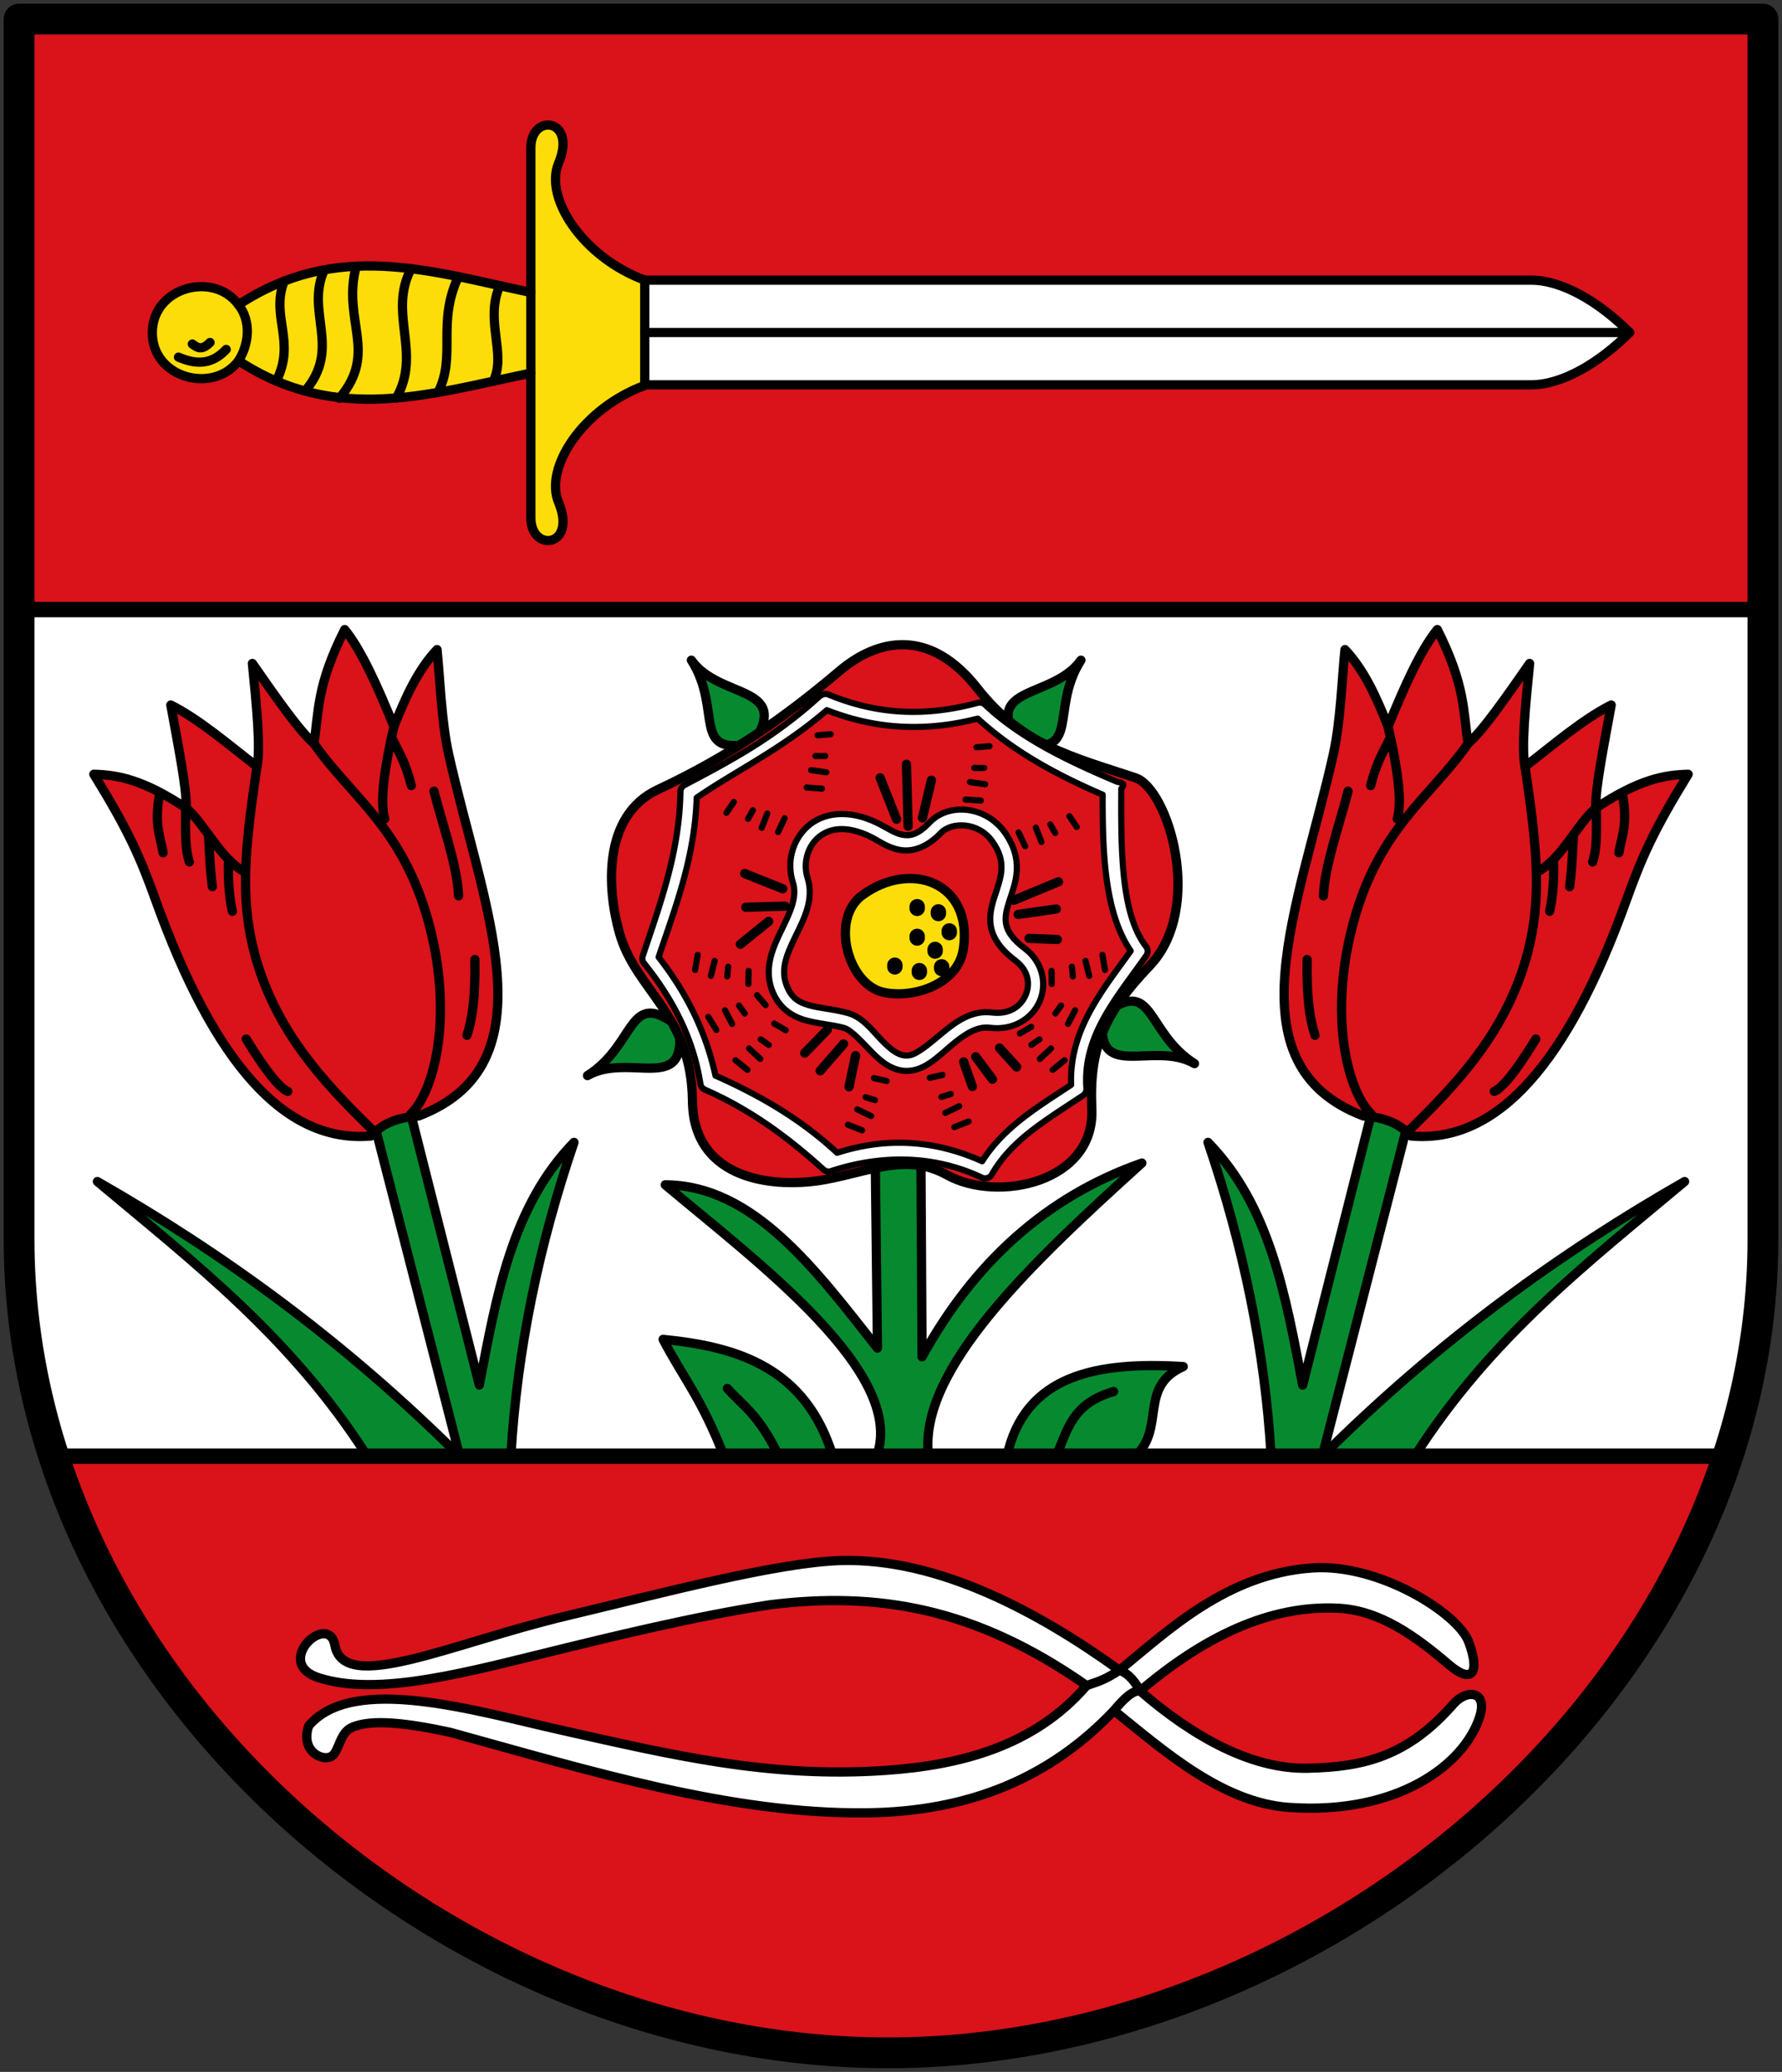
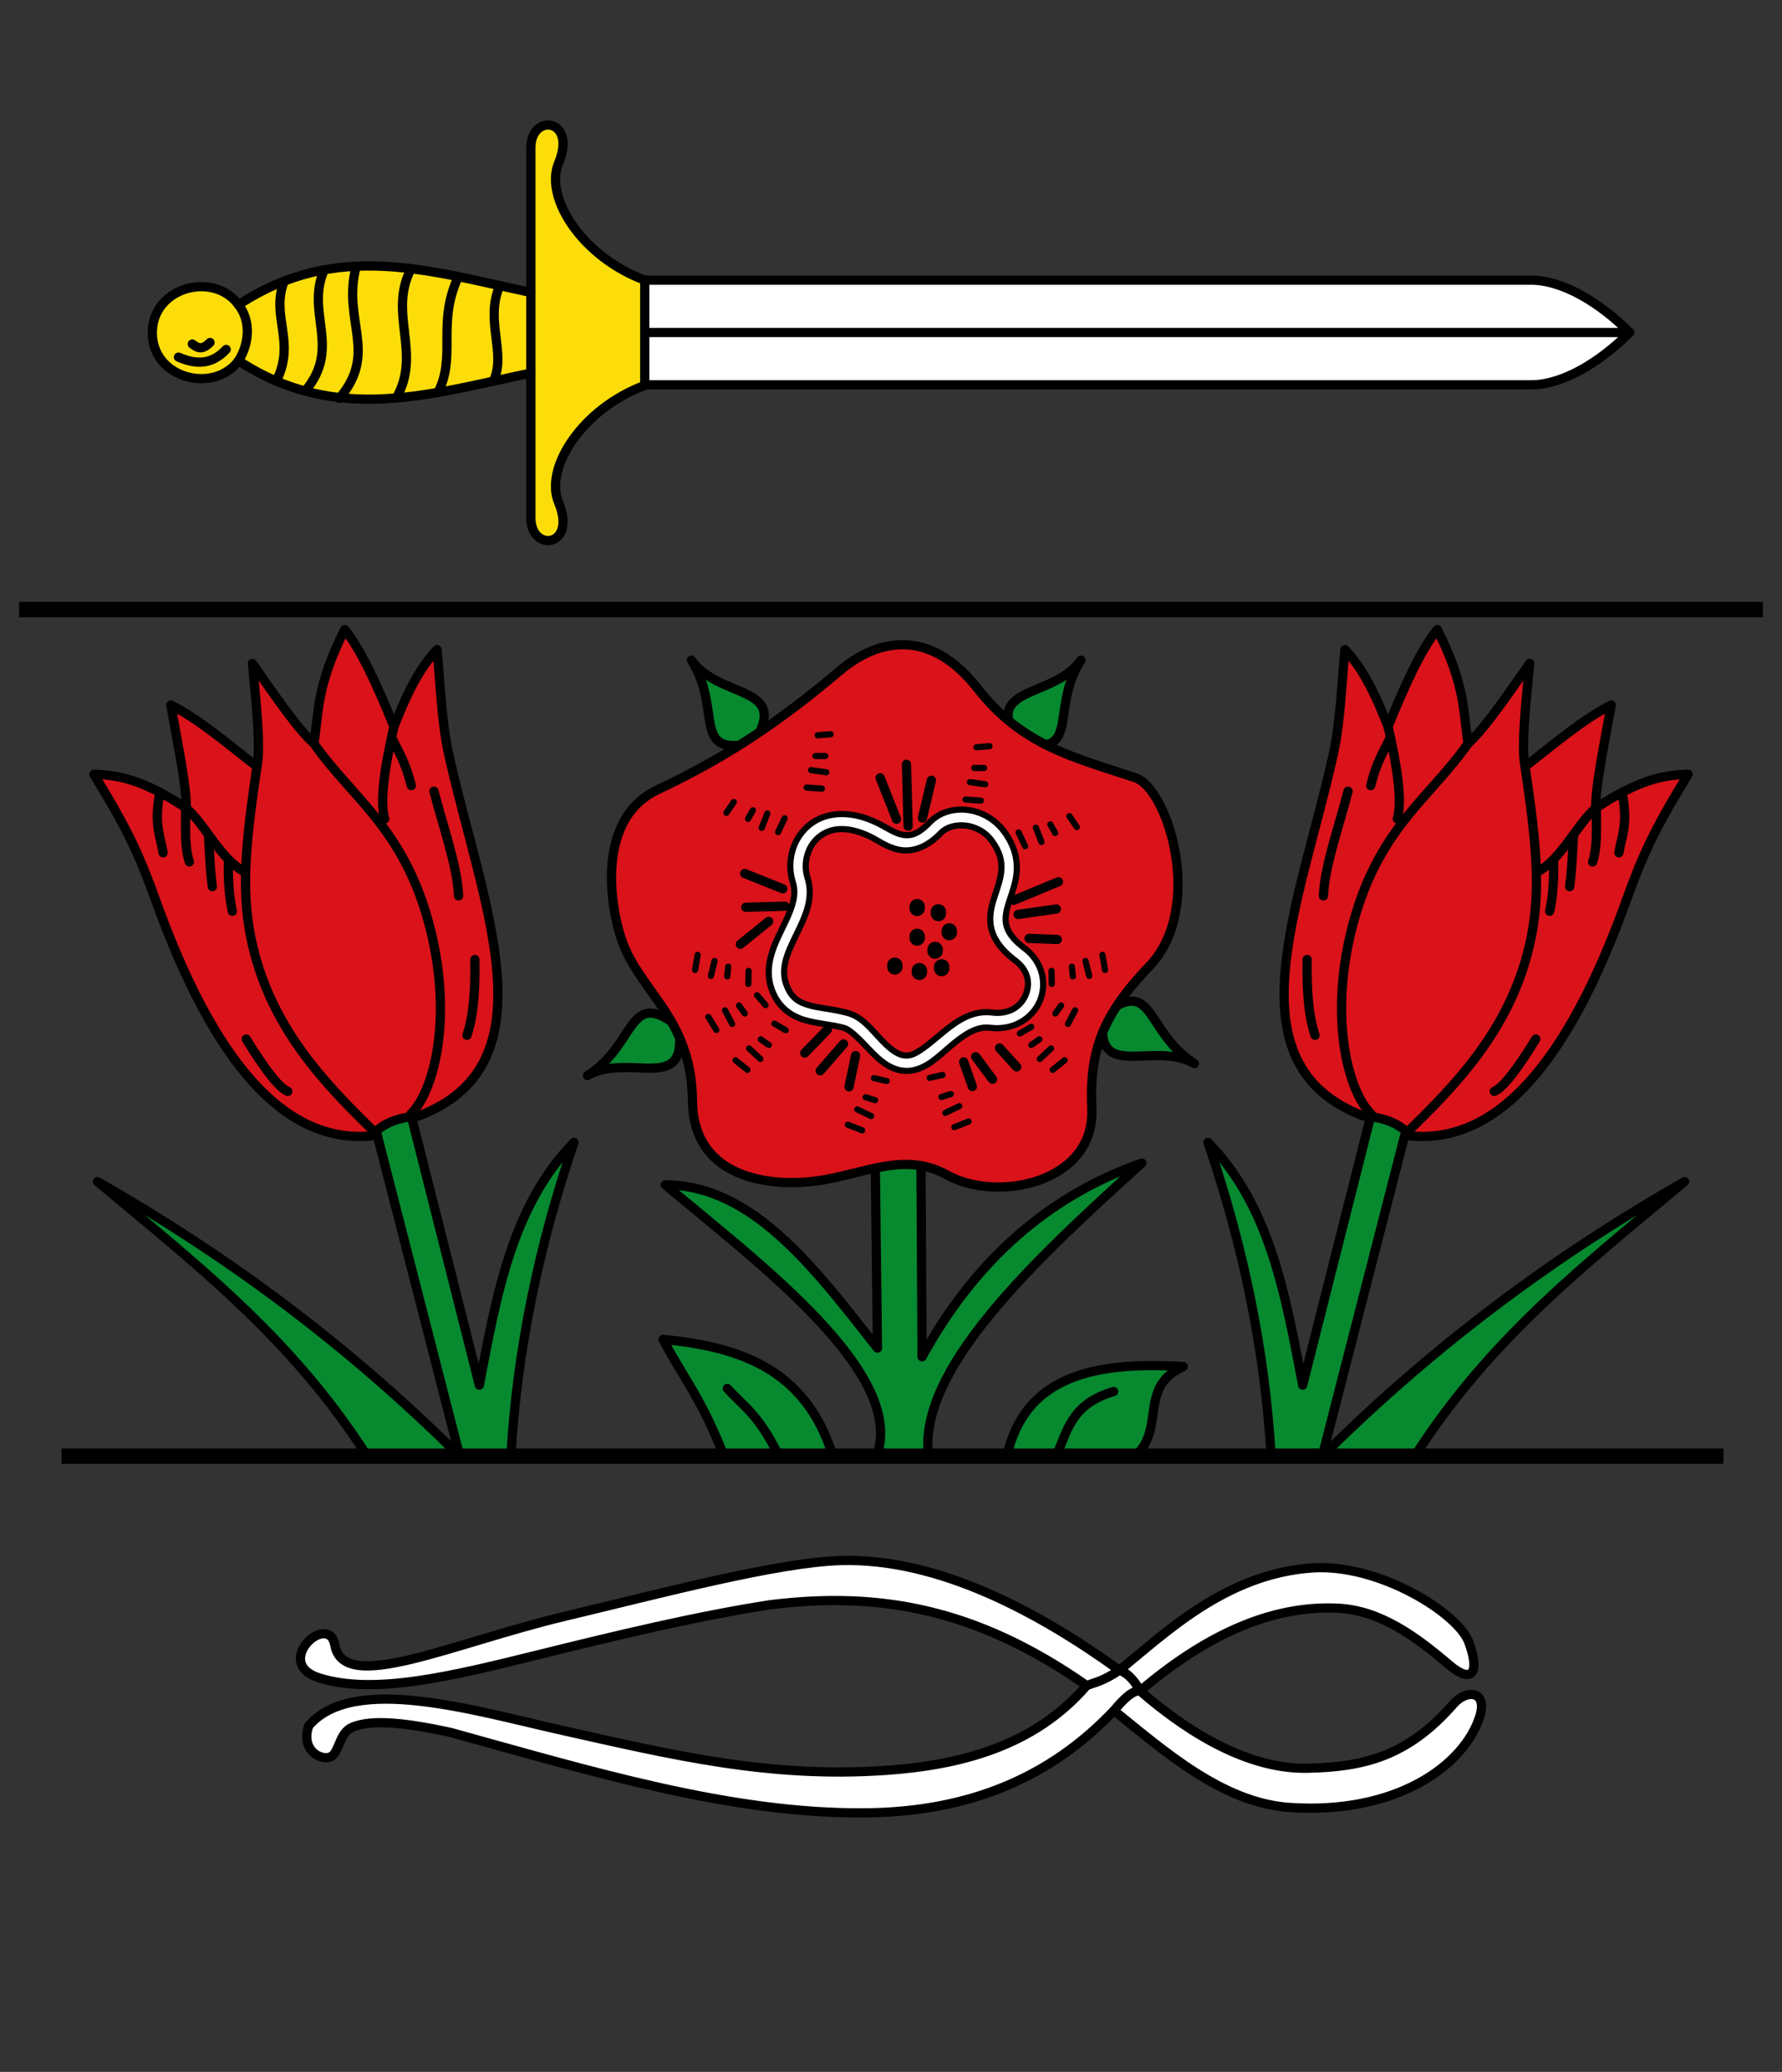
<svg xmlns="http://www.w3.org/2000/svg" width="579" height="673">
  <rect width="100%" height="100%" fill="#333333" stroke="none" />
-   <path d="M6.2 6.2v396.3c0 143.6 138.5 264.3 282.3 264.3 143.6 0 284.3-120.5 284.3-264.3V6.2Z" style="fill:#da121a;fill-opacity:1;stroke:none;stroke-width:10;stroke-linecap:round;stroke-linejoin:round;stroke-miterlimit:4;stroke-dasharray:none;stroke-opacity:1" />
-   <path d="M5 198h570v195c0 27.13-6.827 53.725-15 80H20c-9.731-16.91-15-44.56-15-75Z" style="fill:#fff;stroke:none;stroke-width:1px;stroke-linecap:butt;stroke-linejoin:miter;stroke-opacity:1" />
  <g style="stroke:#000;stroke-width:3;stroke-linecap:round;stroke-linejoin:round;stroke-miterlimit:4;stroke-dasharray:none;stroke-opacity:1">
-     <path style="fill:#fff;stroke:#000;stroke-width:3;stroke-linecap:round;stroke-linejoin:round;stroke-miterlimit:4;stroke-dasharray:none;stroke-opacity:1" d="M205 91h288c10 0 22 7 32 17-10 10-22 17-32 17H205Z" transform="translate(4.49)" />
+     <path style="fill:#fff;stroke:#000;stroke-width:3;stroke-linecap:round;stroke-linejoin:round;stroke-miterlimit:4;stroke-dasharray:none;stroke-opacity:1" d="M205 91h288c10 0 22 7 32 17-10 10-22 17-32 17H205" transform="translate(4.49)" />
    <path style="fill:#fcdd09;stroke:#000;stroke-width:3;stroke-linecap:round;stroke-linejoin:round;stroke-miterlimit:4;stroke-dasharray:none;stroke-opacity:1" d="M205 108V91c-20.144-7.477-32.72-26.69-28-38 6.08-14.567-9-16.377-9-5v47c-33-7-63-17-95 4-8-11-28-5.806-28 9.097C45 123 65 128 73 117.194c32 20.806 62 10.806 95 4v47c0 11.378 15.08 9.567 9-5-4.72-11.31 7.856-30.522 28-38v-17" transform="translate(4.49)" />
    <path style="fill:none;stroke:#000;stroke-width:3;stroke-linecap:round;stroke-linejoin:round;stroke-miterlimit:4;stroke-dasharray:none;stroke-opacity:1" d="M525 108H205m-151.5 8c5.745 2.499 10.852 2.501 15.5-2.5m-11-1.75c1.51 1.056 2.947 2.326 5.75-.5m94.16-18.467c-4.992 11.299 2.235 21.993-2.09 31.033m-11.39-33.957c-7.132 15.396-.533 25.683-6.6 37.607m-8.742-40.184c-7.597 14.542 3.553 27.287-4.794 41.988m-13.045-42.79c-4.696 17.787 7.288 27.912-5.467 42.886m-4.886-41.725c-6.287 13.755 5.717 25.352-6.266 39.382m-6.798-35.71c-4.449 11.566 3.938 19.623-2.555 32.46M73 99c4.3 5.487 3.32 13.027 0 18.194M168 95v26.194" transform="translate(4.49)" />
  </g>
  <g style="fill:#fff">
    <path style="fill:#fff;stroke:#000;stroke-width:3;stroke-linecap:round;stroke-linejoin:round;stroke-miterlimit:4;stroke-dasharray:none;stroke-opacity:1" d="M106.066 534.407c-2.02-11.17-20.44 5.717-5.182 10.582 17.86 5.693 43.484-.62 70.775-7.37 25.16-6.224 51.67-12.631 75.657-16.34 34.834-4.333 66.591.726 103.008 26.224-17.144 19.95-41.615 25.93-65.36 27.563-37.91 2.606-69.446-5.048-105.359-13.082-28.208-6.31-67.645-18.36-82.024-1.414-2.861 8.316 4.598 11.717 7.424 9.9 2.52-1.621 2.528-7.574 6.632-9.387 6.47-2.857 18.334-1.32 31.906 1.608 45.613 12.584 91.276 26.607 135.057 26.163 33.638-.34 59.92-11.415 80.61-33.234 16.362 13.183 35.253 29.957 56.922 31.467 34.993 2.438 56.798-13.71 61.872-29.345 2.776-8.552-4.152-9.2-8.485-4.243-14.918 17.065-29.235 20.478-47.376 20.86-17.768.373-36.59-9.653-54.447-25.103 20.358-17.33 41.902-27.998 64.346-26.87 13.614.685 25.13 9.066 36.063 18.385 7.363 6.276 10.178 2.83 6.364-7.425-3.477-9.346-29.204-25.574-50.912-24.041-27.827 1.965-47.04 20.584-62.579 33.234-25.76-18.589-58.508-36.51-90.449-35.645-20.542.556-58.598 10.707-89.485 18.053-37.065 8.815-72.07 25.543-74.978 9.46z" transform="translate(2.736)" />
    <path style="fill:#fff;stroke:#000;stroke-width:3;stroke-linecap:round;stroke-linejoin:round;stroke-miterlimit:4;stroke-dasharray:none;stroke-opacity:1" d="M350.324 547.503c3.038-1.141 5.135-1.342 10.654-4.964 1.739.553 4.302 2.182 6.718 6.717-2.43-.27-5.395 2.67-8.486 6.364" transform="translate(2.736)" />
  </g>
  <path style="fill:#078930;stroke:#000;stroke-width:3;stroke-linecap:round;stroke-linejoin:round;stroke-miterlimit:4;stroke-dasharray:none;stroke-opacity:1" d="M306.884 473c-3.624-27.972 33.816-63.134 69.297-95.217-31.013 10.888-54.546 32.247-71.418 62.932l-.354-61.871c-5.656-4.76-8.838 2.048-14.849-1.415l.707 60.458c-20.357-25.842-40.342-52.84-68.943-53.033C251.631 410.305 299.833 446.119 290 473Zm-31.112 0c-8.738-28.537-30.55-35.539-55.155-37.941 6.6 12.642 12.255 18.68 19.8 37.941zm56.568 0c5.782-26.338 29.032-30.841 57.276-29.103-14.646 6.548-5.638 19.919-15.557 29.103zm24.042-258.559c-10.36 16.18.52 31.602-20.153 26.87-12.376-18.964 11.087-14.052 20.153-26.87z" transform="translate(-5.17)" />
  <path style="fill:none;stroke:#000;stroke-width:3;stroke-linecap:round;stroke-linejoin:round;stroke-miterlimit:4;stroke-dasharray:none;stroke-opacity:1" d="M241.5 451c5.283 5.866 9.992 8.288 16.5 21.5M367 452c-13.704 4.007-14.929 12.693-18.5 20.5" transform="translate(-5.17)" />
  <path d="M229.81 214.441c10.36 16.18-.52 31.602 20.153 26.87 12.376-18.964-11.087-14.052-20.153-26.87zm-33.752 134.931c16.234-10.276 12.903-28.852 29.63-15.817 3.188 22.42-15.991 8.04-29.63 15.817zm197.223-3.889c-16.234-10.276-12.902-28.852-29.63-15.817-3.188 22.42 15.992 8.04 29.63 15.817z" style="fill:#078930;stroke:#000;stroke-width:3;stroke-linecap:round;stroke-linejoin:round;stroke-miterlimit:4;stroke-dasharray:none;stroke-opacity:1" transform="translate(-5.17)" />
  <path style="fill:#da121a;stroke:#000;stroke-width:3;stroke-linecap:round;stroke-linejoin:round;stroke-miterlimit:4;stroke-dasharray:none;stroke-opacity:1" d="M218.85 256.514c23.521-11.053 40.921-23.203 59.043-38.537 12.916-10.93 29.697-13.74 44.901 5.657 14.399 18.368 30.564 22.156 51.265 28.991 10.714 3.537 22.55 42.38 4.597 61.165-15.039 15.734-19.611 27.16-18.739 46.315 1.096 24.054-30.685 30.658-47.022 21.567-12.86-7.156-24.516-1.38-39.245 1.414-16.526 3.136-43.225.532-43.487-25.456-.283-28.17-18.376-35.767-23.688-54.447-4.113-14.464-5.53-38.255 12.375-46.669z" transform="translate(-5.17)" />
-   <path style="color:#000;font-style:normal;font-variant:normal;font-weight:400;font-stretch:normal;font-size:medium;line-height:normal;font-family:sans-serif;font-variant-ligatures:normal;font-variant-position:normal;font-variant-caps:normal;font-variant-numeric:normal;font-variant-alternates:normal;font-feature-settings:normal;text-indent:0;text-align:start;text-decoration:none;text-decoration-line:none;text-decoration-style:solid;text-decoration-color:#000;letter-spacing:normal;word-spacing:normal;text-transform:none;writing-mode:lr-tb;direction:ltr;text-orientation:mixed;dominant-baseline:auto;baseline-shift:baseline;text-anchor:start;white-space:normal;shape-padding:0;clip-rule:nonzero;display:inline;overflow:visible;visibility:visible;opacity:1;isolation:auto;mix-blend-mode:normal;color-interpolation:sRGB;color-interpolation-filters:linearRGB;solid-color:#000;solid-opacity:1;vector-effect:none;fill:#fff;fill-opacity:1;fill-rule:nonzero;stroke:#000;stroke-width:2;stroke-linecap:round;stroke-linejoin:round;stroke-miterlimit:4;stroke-dasharray:none;stroke-dashoffset:0;stroke-opacity:1;color-rendering:auto;image-rendering:auto;shape-rendering:auto;text-rendering:auto;enable-background:accumulate" d="M271.611 226.03c-15.22 13.893-29.467 21.28-44.03 28.982a2.5 2.5 0 0 0-1.331 2.17c-.302 19.435-6.453 36.083-12.246 53.338a2.5 2.5 0 0 0 .42 2.359c8.869 11.055 15.909 23.736 18.322 39.17a2.5 2.5 0 0 0 1.467 1.904c13.723 6.017 25.815 14.42 38.507 25.932a2.5 2.5 0 0 0 2.366.553c13.679-4.54 31.493-6.272 49.17 2.105a2.5 2.5 0 0 0 3.19-1.057c6.417-11.365 18.152-17.964 29.622-25.67a2.5 2.5 0 0 0 1.1-2.265c-1.303-17.069 9.723-29.31 19.437-43.127a2.5 2.5 0 0 0-.07-2.97c-8.176-10.537-8.145-31.495-8.047-51.28 1.773-2.07-.596-1.921-1.525-2.315-15.574-6.597-31.115-13.943-42.74-24.968a2.5 2.5 0 0 0-2.377-.598c-18.813 5.108-34.409 3.145-48.592-2.727-.993-.393-1.887.032-2.643.463zm2.217 4.646c14.336 5.633 30.41 7.516 49.03 2.74 11.69 10.76 25.753 18.335 40.587 24.717-.062 18.659.565 38.243 9.102 50.754-9.056 12.663-20.033 25.597-19.352 43.494-10.39 6.898-21.752 13.518-28.916 24.822-17.555-7.916-33.543-7.108-47.111-2.75-12.412-11.533-26.18-19.114-39.54-25.067-3.22-14.894-9.903-27.563-18.474-38.495 5.507-16.33 11.782-32.475 12.37-51.776 13.07-8.962 27.555-15.697 42.304-28.44z" transform="translate(-5.17)" />
  <path style="color:#000;font-style:normal;font-variant:normal;font-weight:400;font-stretch:normal;font-size:medium;line-height:normal;font-family:sans-serif;font-variant-ligatures:normal;font-variant-position:normal;font-variant-caps:normal;font-variant-numeric:normal;font-variant-alternates:normal;font-feature-settings:normal;text-indent:0;text-align:start;text-decoration:none;text-decoration-line:none;text-decoration-style:solid;text-decoration-color:#000;letter-spacing:normal;word-spacing:normal;text-transform:none;writing-mode:lr-tb;direction:ltr;text-orientation:mixed;dominant-baseline:auto;baseline-shift:baseline;text-anchor:start;white-space:normal;shape-padding:0;clip-rule:nonzero;display:inline;overflow:visible;visibility:visible;opacity:1;isolation:auto;mix-blend-mode:normal;color-interpolation:sRGB;color-interpolation-filters:linearRGB;solid-color:#000;solid-opacity:1;vector-effect:none;fill:#fff;fill-opacity:1;fill-rule:nonzero;stroke:#000;stroke-width:2;stroke-linecap:round;stroke-linejoin:round;stroke-miterlimit:4;stroke-dasharray:none;stroke-dashoffset:0;stroke-opacity:1;color-rendering:auto;image-rendering:auto;shape-rendering:auto;text-rendering:auto;enable-background:accumulate" d="M315.955 263.033c-3.32.322-6.424 1.686-8.697 4.069-3.966 4.156-6.48 4.51-8.957 4.027-2.477-.482-5.065-2.342-7.994-3.777-9.57-4.69-17.797-3.368-22.797 1.138s-6.76 11.732-4.727 18.127c1.508 4.745-.837 9.578-3.603 15.276-2.767 5.697-5.885 12.316-3.227 19.6 2.075 5.683 6.26 8.514 10.565 9.796 4.304 1.282 8.788 1.471 12.83 2.588 2.243.62 5.248 3.9 8.572 7.355 1.662 1.728 3.45 3.46 5.584 4.756 2.134 1.297 4.713 2.133 7.523 1.793 5.389-.651 9.342-4.96 13.489-8.408 4.146-3.449 8.078-6.07 12.308-5.53 7.657.979 13.781-3.076 16.17-8.63 2.389-5.554 1.044-12.69-4.889-17.162-4.151-3.13-5.592-5.628-6.04-7.887-.449-2.26.128-4.649 1.06-7.514.932-2.864 2.2-6.115 2.408-9.908.209-3.793-.793-8.075-3.998-12.494-3.909-5.389-10.046-7.75-15.58-7.215zm2.83 5.12c3.15.331 6.434 1.904 8.703 5.033 2.632 3.627 3.207 6.48 3.053 9.283-.154 2.803-1.188 5.609-2.172 8.635-.984 3.025-1.938 6.36-1.209 10.033.729 3.673 3.172 7.315 7.936 10.906 4.259 3.21 4.857 7.585 3.304 11.195-1.552 3.61-5.254 6.373-10.943 5.647-6.541-.836-11.785 3.023-16.137 6.642-4.351 3.62-8.219 6.966-10.892 7.29-1.538.185-2.851-.205-4.328-1.102-1.477-.898-3.018-2.329-4.577-3.95-3.117-3.241-6.122-7.402-10.843-8.706-4.75-1.313-9.293-1.536-12.735-2.56-3.441-1.026-5.716-2.396-7.295-6.72-1.889-5.176.291-10.067 3.028-15.703 2.736-5.636 6.099-11.96 3.869-18.974-1.44-4.53-.111-9.813 3.31-12.897 3.422-3.083 8.952-4.431 17.25-.365 2.262 1.108 5.257 3.42 9.239 4.195 3.982.776 8.802-.528 13.529-5.482 1.742-1.826 4.76-2.733 7.91-2.4z" transform="translate(-5.17)" />
  <path style="fill:none;stroke:#000;stroke-width:3;stroke-linecap:round;stroke-linejoin:round;stroke-miterlimit:4;stroke-dasharray:none;stroke-opacity:1" d="m273.973 334.494-7.342 7.562m5.037 5.764 7.575-8.72m1.783 13.919 2.136-10.13m46.766-2.477 5.574 6.149m-7.866 3.996-5.453-7.305m-1.076 9.675-2.843-8.008m-21.787-78.801-5.334-13.464m8.55-4.403.54 20.126m7.566-14.935-2.913 12.264m34.64 39.105 9.193.353m-.353-9.9-12.375 1.768m13.082-10.606-14.496 6.01m-79.665 6.858-9.192 7.425m1.767-12.021 12.728-.354m-13.081-10.606 12.374 4.95" transform="translate(-5.17)" />
  <path style="fill:none;stroke:#000;stroke-width:2;stroke-linecap:round;stroke-linejoin:round;stroke-miterlimit:4;stroke-dasharray:none;stroke-opacity:1" d="m351.066 344.387-3.857 3.123m-.54-6.953-3.654 3.412m-.135-6.372-2.61 1.82m-.046-5.864-3.682 2.138m17.951-7.526-2.323 4.428m-2.231-5.97-1.862 2.58m15.29-19.042.843 4.89m-6.331-2.923 1.194 4.856m-5.628-2.993.316 3.166m-6.93-1.797.069 4.257m-27.026 44.678-4.616 1.822m1.57-6.794-4.51 2.16m1.781-6.12-3.035.954m.345-7.15-4.153.935m-26.59 15.227 4.616 1.822m-1.57-6.794 4.51 2.16m-1.782-6.12 3.036.955m-.346-7.151 4.153.936m-49.123-6.75 3.857 3.123m.54-6.953 3.655 3.412m.134-6.372 2.61 1.82m1.814-6.925 3.682 2.138m-25.134-4.301 2.61 4.22m2.805-6.384 2.323 4.428m2.231-5.97 1.862 2.58m4-5.938 2.769 3.234m-22.06-16.338-.842 4.89m6.331-2.923-1.194 4.856m5.628-2.993-.316 3.166m6.93-1.797-.068 4.257m11.777-53.833-2.129 4.483m-3.49-6.037-1.822 4.656m-2.875-5.688-1.567 2.77m-4.628-5.462-2.397 3.519m94.924 6.36 2.13 4.483m3.49-6.037 1.822 4.657m2.875-5.689 1.567 2.77m4.628-5.462 2.397 3.52m-36.127-8.931 4.95.353m-3.536-6.01 4.95.707m-3.535-5.303h3.182m-2.475-6.718 4.242-.353m-59.394 13.435 4.95.354m-3.535-6.01 4.95.706m-3.536-5.303h3.182m-2.475-6.718 4.243-.353" transform="translate(-5.17)" />
-   <path style="fill:#fcdd09;stroke:#000;stroke-width:3;stroke-linecap:round;stroke-linejoin:round;stroke-miterlimit:4;stroke-dasharray:none;stroke-opacity:1" d="M285.318 290.809c15.78-11.579 35.942-4.2 32.88 17.324-1.678 11.796-16.663 16.368-26.163 14.142-11.459-2.686-17.107-23.843-6.717-31.466z" transform="translate(-5.17)" />
  <path style="fill:none;stroke:#000;stroke-width:5;stroke-linecap:round;stroke-linejoin:round;stroke-miterlimit:4;stroke-dasharray:none;stroke-opacity:1" d="M303.172 294.521v.53m0 9.104v.53m-7.248 8.84v.53m14.142-17.855v.53m3.536 5.658v.53m-4.596 5.48v.53m-5.126 6.364v.53m7.247-1.767v.53" transform="translate(-5.17)" />
  <path d="M168.999 473c1.987-34.463 9.092-68.414 20.506-101.935-20.2 20.686-25.233 49.903-30.76 78.843l-22.273-88.035c-4.007 2.097-8.014 2.2-12.021 2.475L152.38 473c-38.214-37.972-77.636-66.292-117.733-89.207C65.714 409.852 97.614 434.242 122.33 473Z" style="fill:#078930;stroke:#000;stroke-width:3;stroke-linecap:round;stroke-linejoin:round;stroke-miterlimit:4;stroke-dasharray:none;stroke-opacity:1" transform="translate(-3.002)" />
  <path d="M33.5 251.5c11.443 18.635 15.051 26.968 20.144 41.113C72.542 345.103 95.41 371.43 123.5 369c3.107-3.196 7.115-5.943 15.5-6.5 43.956-16.73 20.743-68.313 9.77-117.56-2.308-10.354-2.773-24.105-3.77-33.94-6.31 6.69-10.321 15.679-14 25-5.333-13.147-10.667-24.963-16-31.5-9.14 18.14-8.366 26.366-10 37-4.91-4.276-12.495-15.238-20-26 1.382 13.812 2.725 27.507 1.5 33.5-9.333-7.208-18.667-15.284-28-20 2.266 12.666 5.249 27.121 5 33.5-14.098-9.404-22.482-10.808-30-11z" style="fill:#da121a;stroke:#000;stroke-width:3;stroke-linecap:round;stroke-linejoin:round;stroke-miterlimit:4;stroke-dasharray:none;stroke-opacity:1" transform="translate(-3.002)" />
  <path d="M130.64 240.3c1.885 4.002 4.122 7.283 6.006 14.882m-73.338 7.72c.026 6.906-.328 12.206 1.217 17.073m-9.732-21.693C53.076 268.053 55.107 271.58 56 277m21.23 2.149c-.242 8.674.586 13.734 1.27 16.851m-7.756-24.9c.516 10.25.74 13.042 1.256 16.9m85.293 23.672c.222 12.51-.906 19.62-2.56 24.62M144 257c2.948 11.521 7.582 24.166 8 34m-69 46.5c6.45 10.544 10.82 15.882 13.5 17m-33-92c5.979 5.01 11.143 16.599 18.853 20.622M131 236c-3.023 13.237-4.672 24.275-3 30m-23-24.5c12.529 17.99 29.887 27.854 38 61 7.078 28.919.867 52.257-6.528 59.373M125 368c-16.585-16.122-34.678-34.699-40.5-63.5-3.3-16.327-1.404-32.437 2-55.5" style="fill:none;stroke:#000;stroke-width:3;stroke-linecap:round;stroke-linejoin:round;stroke-miterlimit:4;stroke-dasharray:none;stroke-opacity:1" transform="translate(-3.002)" />
  <path style="fill:#078930;stroke:#000;stroke-width:3;stroke-linecap:round;stroke-linejoin:round;stroke-miterlimit:4;stroke-dasharray:none;stroke-opacity:1" d="M168.999 473c1.987-34.463 9.092-68.414 20.506-101.935-20.2 20.686-25.233 49.903-30.76 78.843l-22.273-88.035c-4.007 2.097-8.014 2.2-12.021 2.475L152.38 473c-38.214-37.972-77.636-66.292-117.733-89.207C65.714 409.852 97.614 434.242 122.33 473Z" transform="matrix(-1 0 0 1 582.002 0)" />
  <path style="fill:#da121a;stroke:#000;stroke-width:3;stroke-linecap:round;stroke-linejoin:round;stroke-miterlimit:4;stroke-dasharray:none;stroke-opacity:1" d="M33.5 251.5c11.443 18.635 15.051 26.968 20.144 41.113C72.542 345.103 95.41 371.43 123.5 369c3.107-3.196 7.115-5.943 15.5-6.5 43.956-16.73 20.743-68.313 9.77-117.56-2.308-10.354-2.773-24.105-3.77-33.94-6.31 6.69-10.321 15.679-14 25-5.333-13.147-10.667-24.963-16-31.5-9.14 18.14-8.366 26.366-10 37-4.91-4.276-12.495-15.238-20-26 1.382 13.812 2.725 27.507 1.5 33.5-9.333-7.208-18.667-15.284-28-20 2.266 12.666 5.249 27.121 5 33.5-14.098-9.404-22.482-10.808-30-11z" transform="matrix(-1 0 0 1 582.002 0)" />
  <path style="fill:none;stroke:#000;stroke-width:3;stroke-linecap:round;stroke-linejoin:round;stroke-miterlimit:4;stroke-dasharray:none;stroke-opacity:1" d="M130.64 240.3c1.885 4.002 4.122 7.283 6.006 14.882m-73.338 7.72c.026 6.906-.328 12.206 1.217 17.073m-9.732-21.693C53.076 268.053 55.107 271.58 56 277m21.23 2.149c-.242 8.674.586 13.734 1.27 16.851m-7.756-24.9c.516 10.25.74 13.042 1.256 16.9m85.293 23.672c.222 12.51-.906 19.62-2.56 24.62M144 257c2.948 11.521 7.582 24.166 8 34m-69 46.5c6.45 10.544 10.82 15.882 13.5 17m-33-92c5.979 5.01 11.143 16.599 18.853 20.622M131 236c-3.023 13.237-4.672 24.275-3 30m-23-24.5c12.529 17.99 29.887 27.854 38 61 7.078 28.919.867 52.257-6.528 59.373M125 368c-16.585-16.122-34.678-34.699-40.5-63.5-3.3-16.327-1.404-32.437 2-55.5" transform="matrix(-1 0 0 1 582.002 0)" />
-   <path style="fill:none;fill-opacity:1;stroke:#000;stroke-width:10;stroke-linecap:round;stroke-linejoin:round;stroke-miterlimit:4;stroke-dasharray:none;stroke-opacity:1" d="M6.2 6.2v396.3c0 143.6 138.5 264.3 282.3 264.3 143.6 0 284.3-120.5 284.3-264.3V6.2Z" />
  <path d="M20 473h540M6.2 198h566.6" style="fill:none;stroke:#000;stroke-width:5;stroke-linecap:butt;stroke-linejoin:miter;stroke-opacity:1;stroke-miterlimit:4;stroke-dasharray:none" />
</svg>